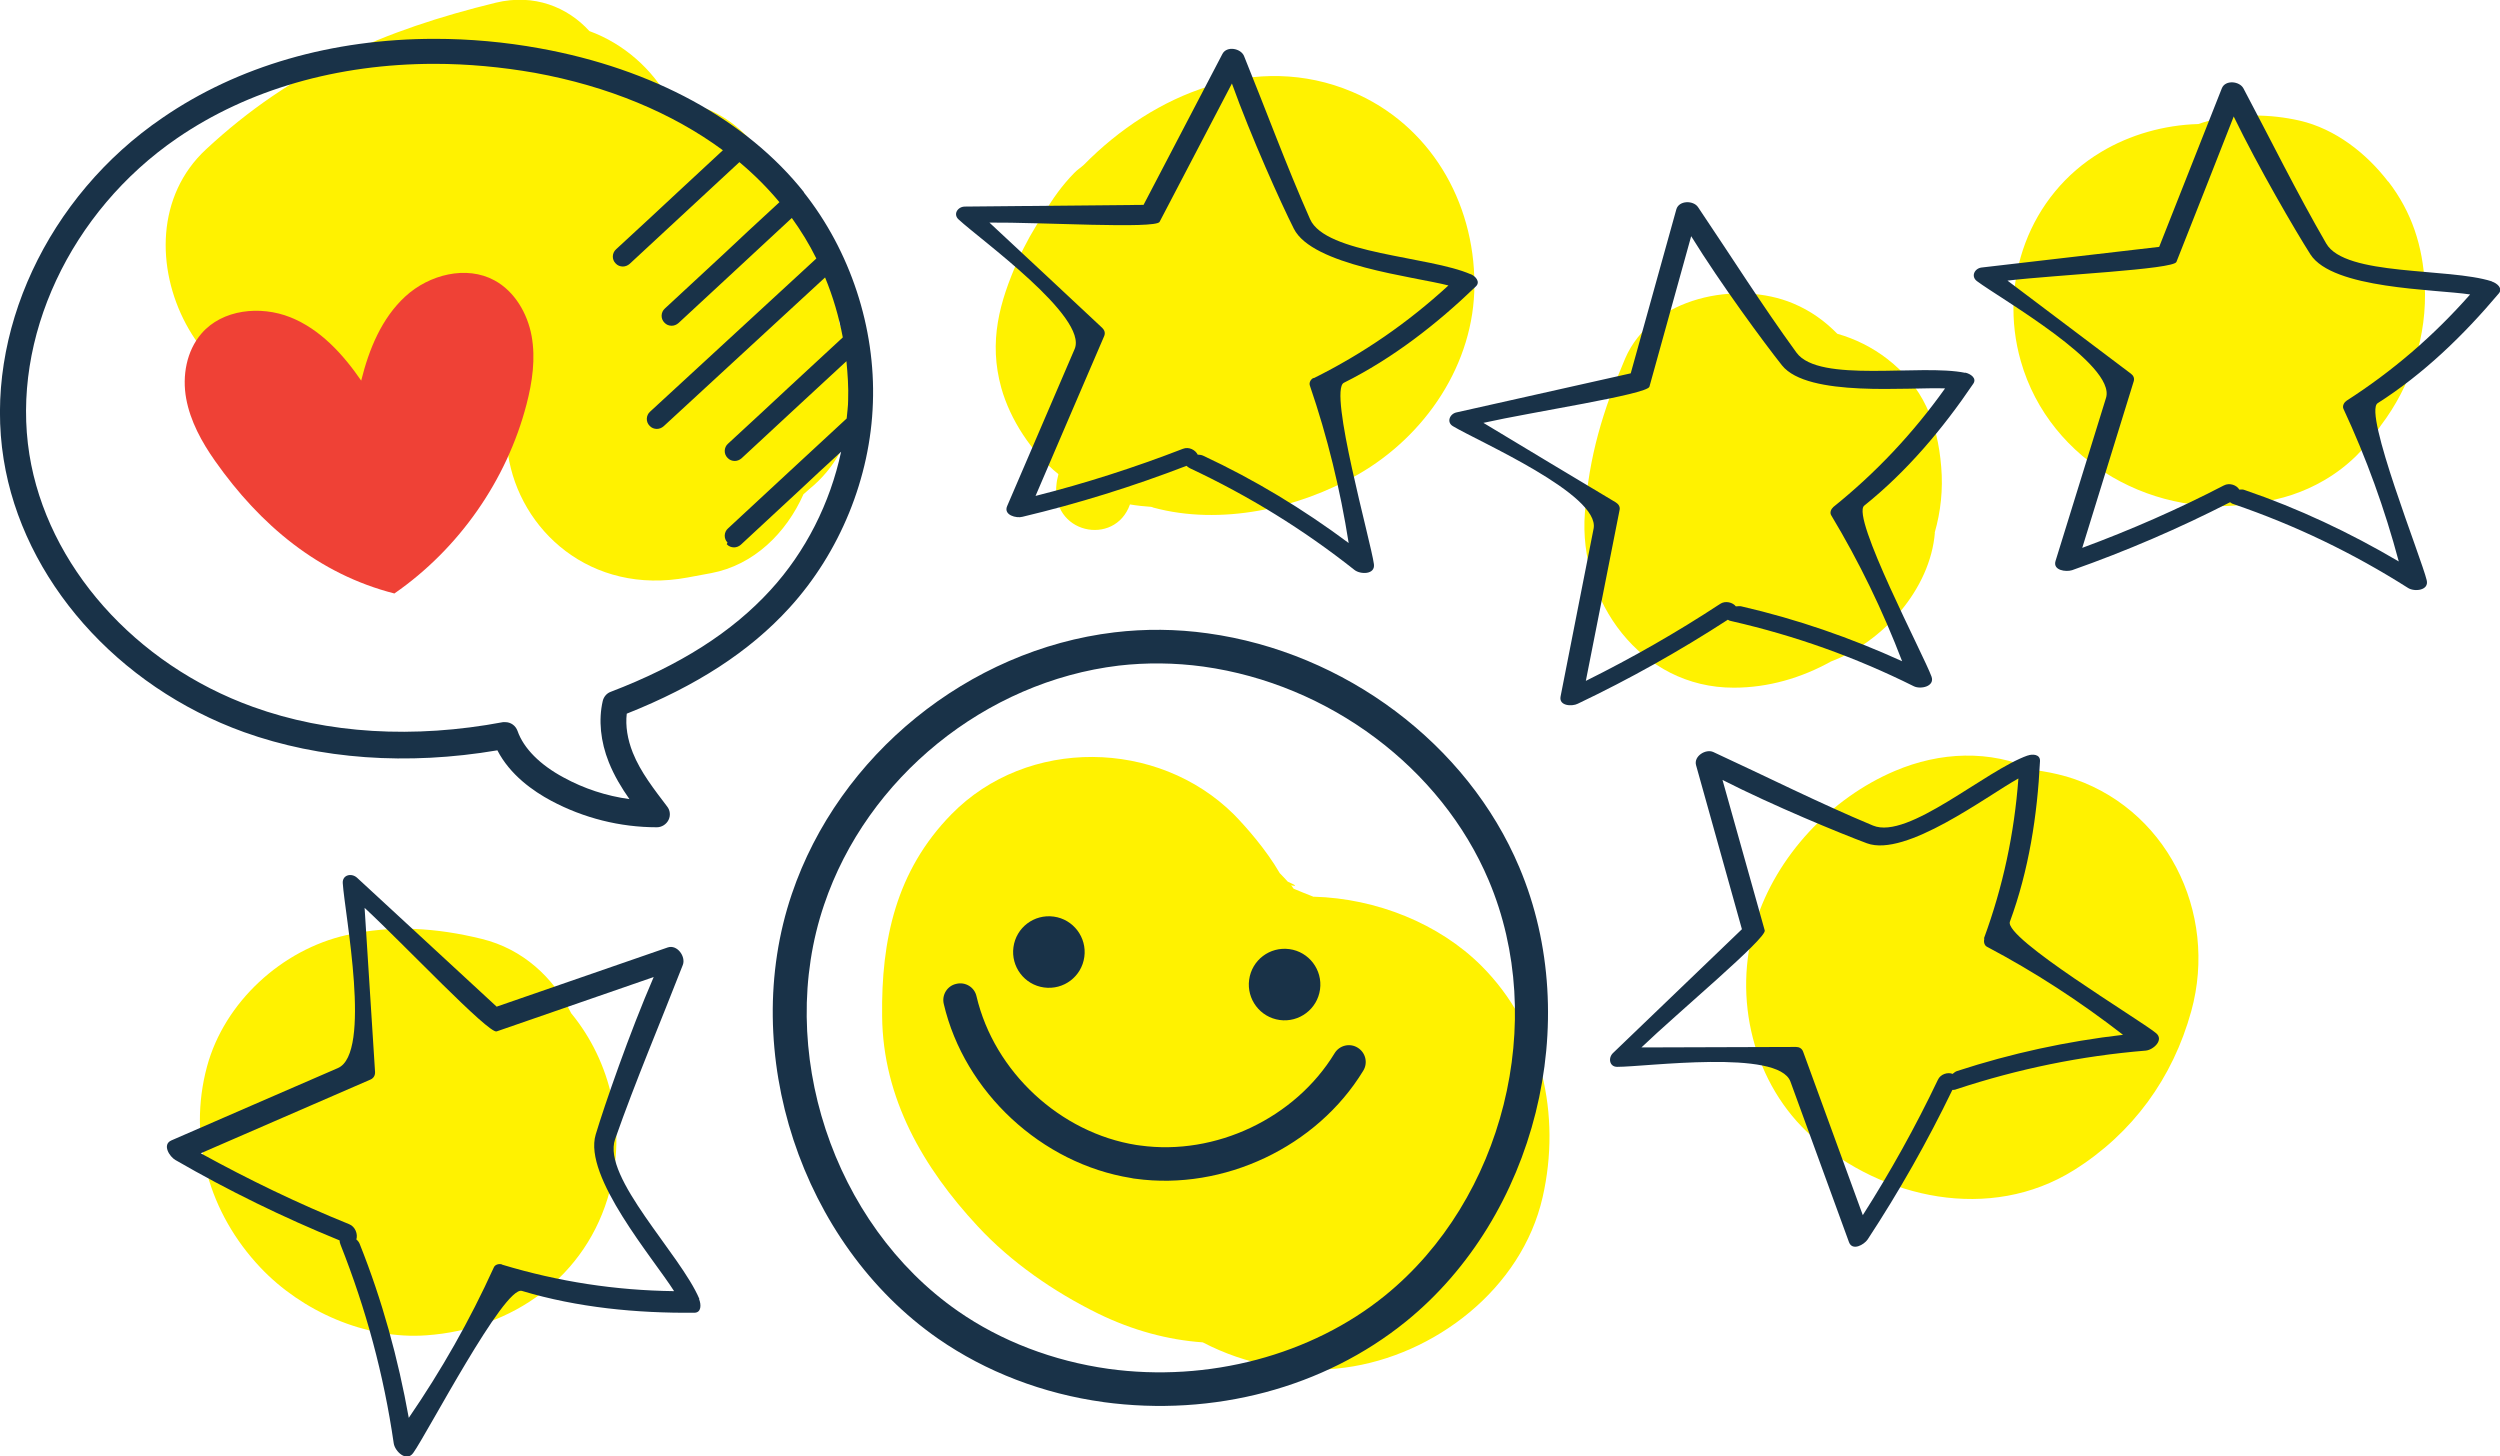
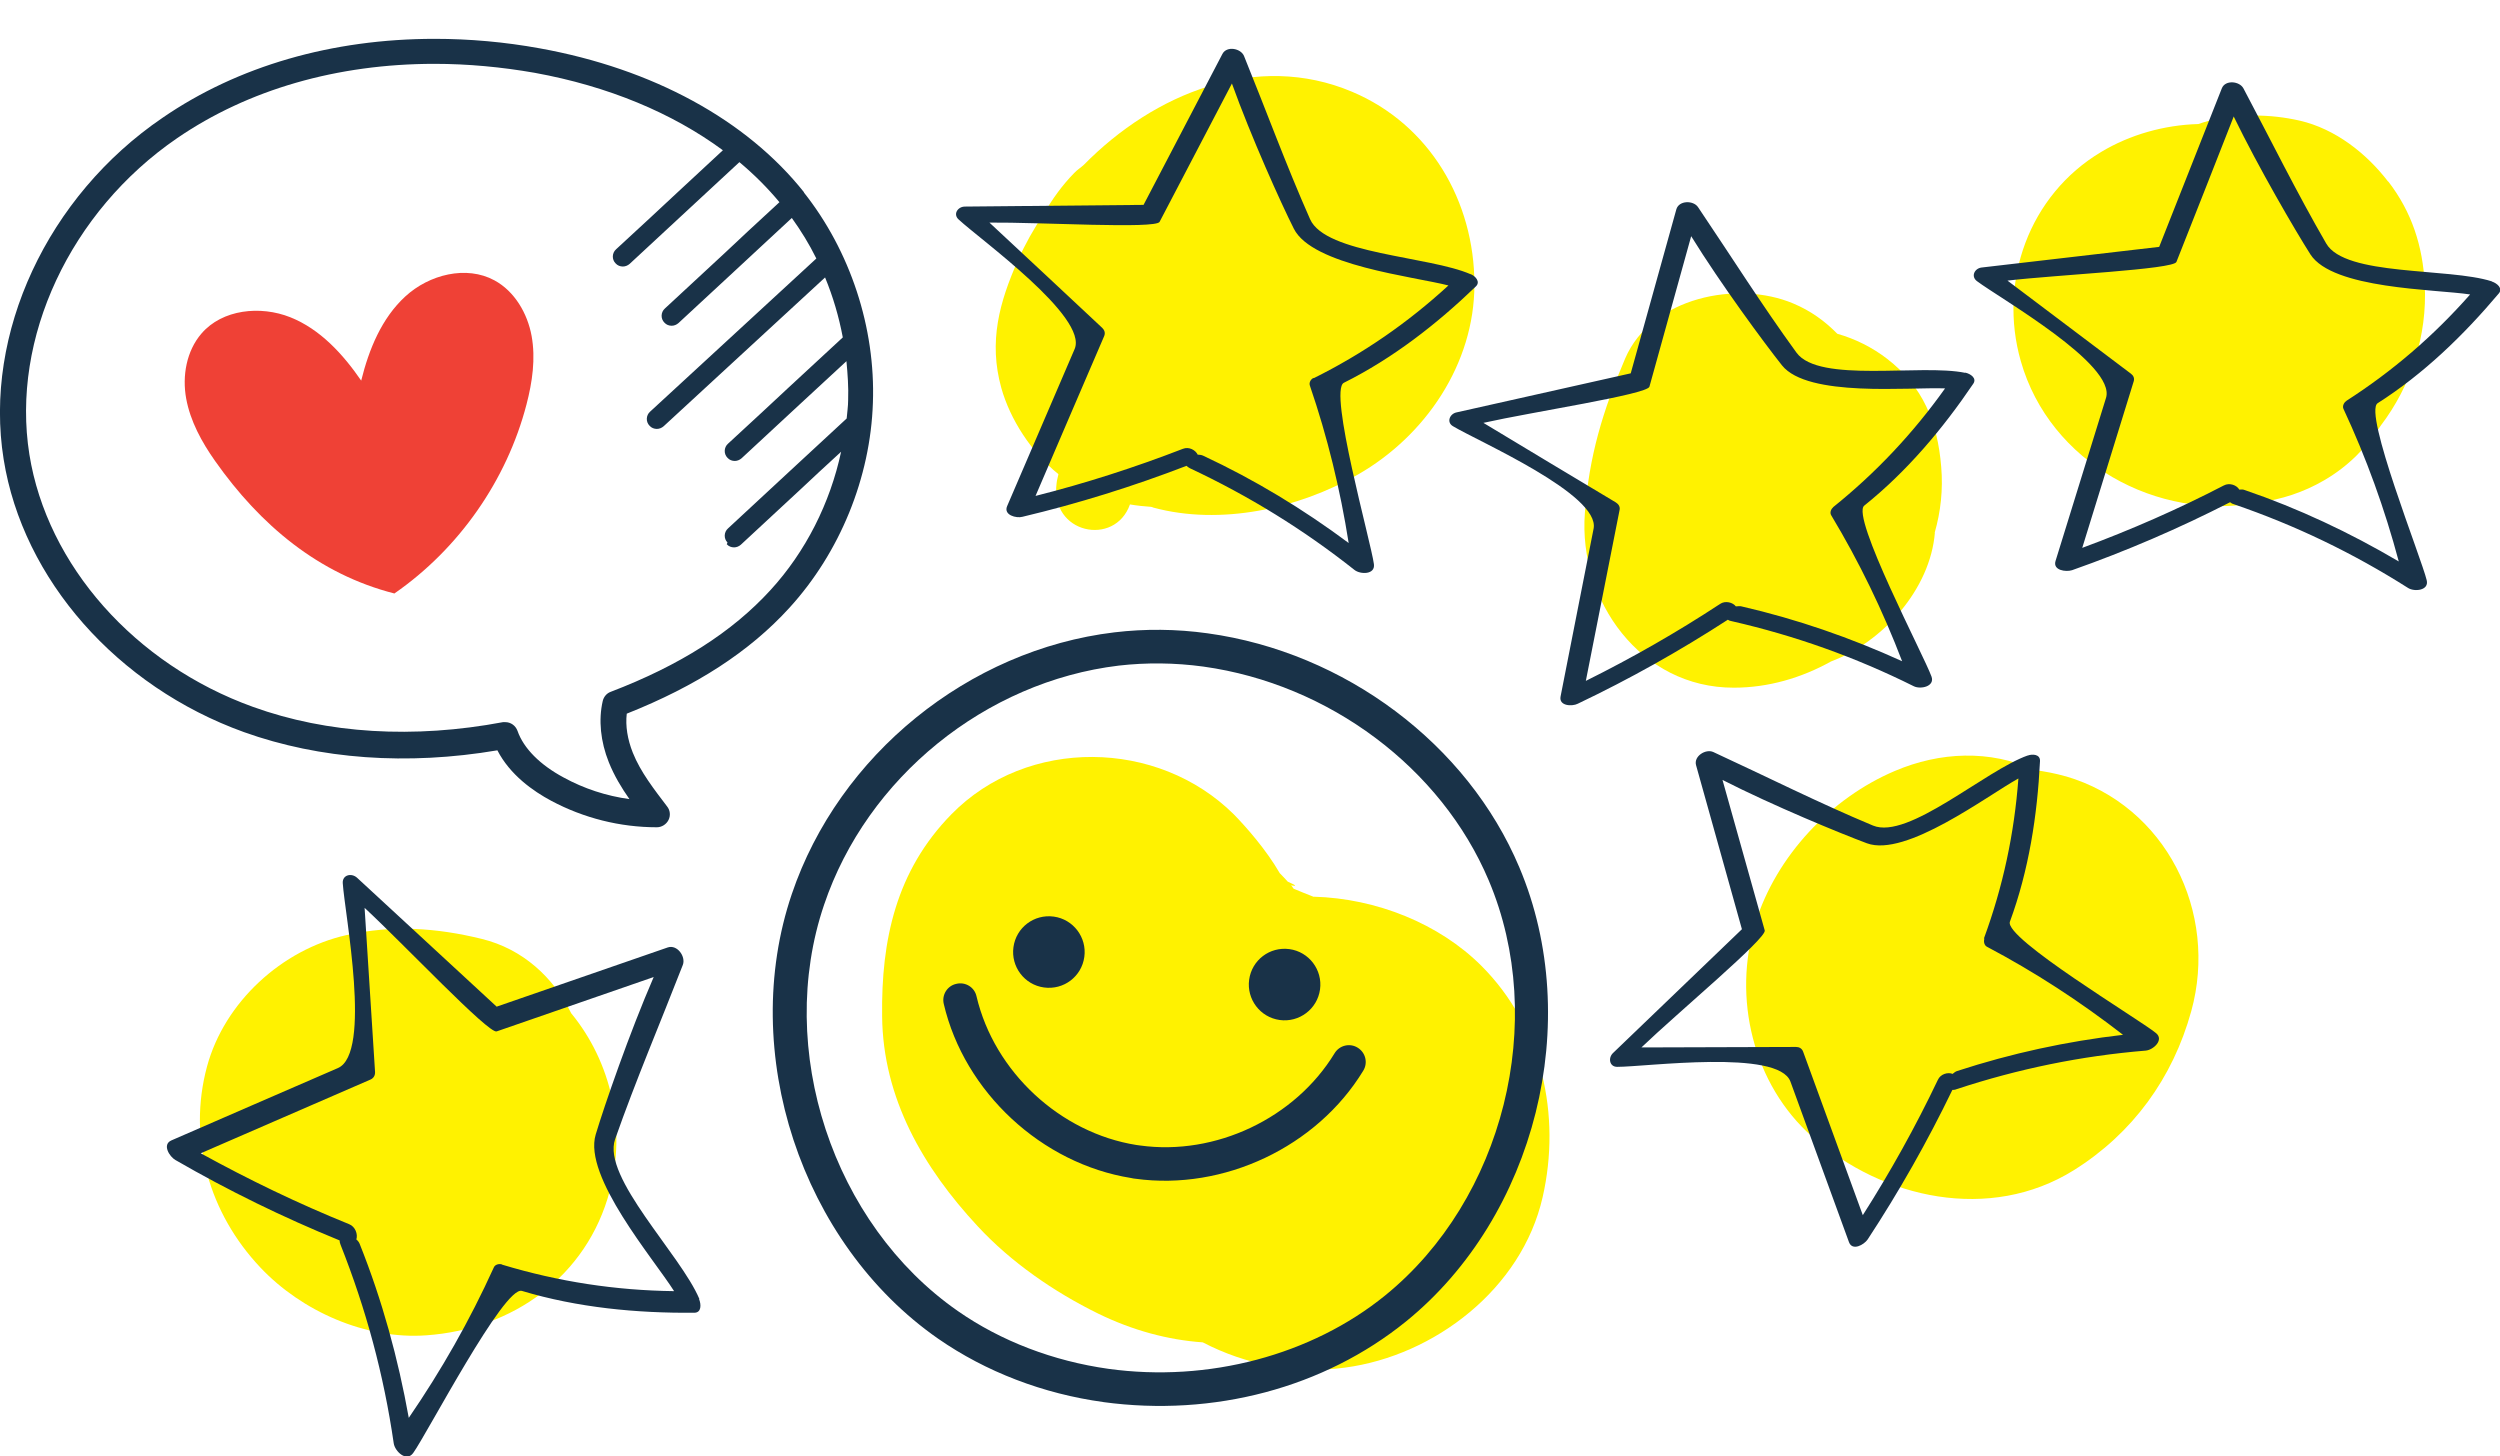
<svg xmlns="http://www.w3.org/2000/svg" id="b" viewBox="0 0 102.99 60">
  <defs>
    <style>.d{fill:#193248;}.d,.e,.f{stroke-width:0px;}.e{fill:#fff200;}.f{fill:#ef4136;}</style>
  </defs>
  <g id="c">
    <path class="e" d="m43.6,19.55c-.02.12-.06.22-.07.34-.29,2.1,2.4,2.65,3.02.89.29.05.58.08.87.1.03,0,.06.02.09.03,2.77.75,5.97.05,8.43-1.36,2.78-1.59,4.8-4.56,4.8-7.83,0-3.43-1.84-6.59-5.04-7.94-3.93-1.66-8.15.06-11.05,3.01-.13.12-.28.21-.4.34-.49.5-.9,1.07-1.25,1.68-.41.61-.77,1.25-1.06,1.9-.77,1.74-1.22,3.36-.69,5.27.36,1.29,1.24,2.66,2.35,3.55Z" />
    <path class="e" d="m79.7,21.95c.25-.87.35-1.78.27-2.72-.15-1.84-.75-3.31-2.23-4.45-.61-.47-1.31-.82-2.05-1.03-.51-.52-1.1-.95-1.82-1.25-2.28-.96-5.83-.27-6.92,2.27-.92,2.15-1.49,4.02-1.66,6.37-.27,3.6,2.3,7.2,6.14,7.19,1.41,0,2.78-.4,4-1.08,2.15-.81,4.09-2.98,4.28-5.31Z" />
    <path class="e" d="m98.38,7.48c-.89-1.16-2.17-2.17-3.64-2.51-1.23-.28-2.49-.28-3.72,0-.16.04-.31.09-.46.14-1.41.04-2.82.44-4,1.15-2.97,1.77-4.25,5.34-3.31,8.62,1.19,4.18,5.62,6.62,9.79,5.82.94-.12,1.86-.42,2.7-.91,1-.58,1.76-1.36,2.34-2.26,1.24-1.63,1.92-3.69,1.81-5.81-.08-1.58-.53-2.98-1.5-4.24Z" />
    <path class="e" d="m85.09,31.98c-.42-.12-.85-.2-1.28-.26-1.84-.84-3.89-.75-5.75.04-2.64,1.12-4.88,3.5-5.74,6.25-.96,3.08-.11,6.66,2.35,8.83,2.89,2.55,7.31,3.52,10.76,1.37,2.43-1.52,4.08-3.8,4.84-6.55,1.13-4.08-1.04-8.47-5.17-9.68Z" />
    <path class="e" d="m19.85,38.68c-1.87-.46-3.68-.58-5.57-.16-2.67.6-5.03,2.76-5.75,5.41-.81,2.99.09,6.06,2.2,8.29,1.7,1.8,4.34,2.97,6.83,2.79,3.55-.25,6.62-2.41,7.56-5.95.68-2.54.07-5.3-1.59-7.32-.72-1.47-2-2.65-3.68-3.06Z" />
-     <path class="e" d="m32.35,8.7c-.51-2.35-2.15-4.39-4.77-4.56-.7-1.29-1.88-2.34-3.3-2.86-.9-.99-2.28-1.55-3.85-1.17-4.62,1.13-8.41,2.76-11.94,6.04-4.12,3.82.04,12,5.59,10.09,1.57.7,3.41.66,5.11-.02.32.61.76,1.15,1.32,1.6.11.31.25.61.42.9.47,3.11,3.39,5.82,7.4,5.07.32-.06.65-.12.97-.18,1.75-.33,3.09-1.65,3.8-3.25.08-.07.16-.14.24-.21,2.16-1.76,2.26-4.55,1.23-6.85.02-1.84-.8-3.47-2.21-4.6Z" />
    <path class="e" d="m54.13,36.95c-.28-.11-.56-.22-.84-.34-.04-.05-.06-.1-.1-.14.22.05.25.02-.14-.15-.1-.12-.22-.23-.33-.35-.56-.97-1.39-1.91-1.89-2.42-3.13-3.11-8.51-3.2-11.64,0-2.28,2.33-2.89,5.18-2.85,8.31.03,3.39,1.7,6.25,3.94,8.66,1.37,1.48,3.14,2.7,4.95,3.59,1.43.7,2.89,1.09,4.32,1.19,1.77.92,3.8,1.32,5.86,1.04,3.68-.49,7.28-3.24,8.14-7.02.77-3.37-.02-7.03-2.52-9.53-1.74-1.74-4.33-2.78-6.91-2.85Z" />
    <path class="d" d="m45.46,57.76c-2.49-.34-4.85-1.25-6.81-2.61-5.65-3.93-8.24-11.81-6.03-18.32,1.94-5.73,7.28-10.06,13.29-10.78,1.26-.15,2.55-.14,3.84.04,5.65.78,10.7,4.56,12.84,9.64,2.68,6.34.67,14.38-4.67,18.71-3.37,2.73-7.92,3.94-12.47,3.32Zm4.11-30.3c-1.17-.16-2.35-.17-3.48-.04-5.49.66-10.37,4.61-12.14,9.85-2.02,5.95.35,13.15,5.51,16.74,1.78,1.24,3.93,2.06,6.2,2.38,4.11.57,8.37-.56,11.4-3.02,4.88-3.96,6.72-11.31,4.27-17.1-1.96-4.64-6.58-8.09-11.76-8.81Z" />
    <path class="d" d="m43.41,37.76c-.81-.11-1.55.45-1.66,1.26-.11.8.45,1.55,1.26,1.66s1.55-.45,1.66-1.26c.11-.8-.45-1.55-1.26-1.66Z" />
    <path class="d" d="m53.12,39.1c-.81-.11-1.55.45-1.66,1.26-.11.8.45,1.55,1.26,1.66.8.11,1.55-.45,1.66-1.26.11-.8-.45-1.55-1.26-1.66Z" />
    <path class="d" d="m46.78,48.56c-.06,0-.12-.02-.18-.03-3.69-.59-6.87-3.54-7.72-7.17-.09-.37.14-.75.52-.83.37-.09.75.14.83.52.73,3.1,3.44,5.62,6.59,6.12.05,0,.1.02.15.02,3.1.43,6.38-1.12,8.01-3.8.2-.33.63-.43.95-.23.33.2.43.63.23.95-1.91,3.14-5.75,4.95-9.38,4.45Z" />
    <path class="f" d="m16.26,24.44c2.65-1.84,4.62-4.66,5.43-7.78.24-.92.38-1.89.21-2.82-.17-.93-.7-1.84-1.53-2.29-1.16-.63-2.69-.24-3.67.66s-1.5,2.18-1.82,3.47c-.75-1.09-1.69-2.12-2.92-2.61s-2.8-.33-3.66.67c-.62.72-.8,1.75-.63,2.68s.64,1.79,1.19,2.57c1.86,2.64,4.26,4.66,7.39,5.46Z" />
    <path class="d" d="m33.13,7.93c-2.37-2.99-6.24-5.1-10.9-5.94-1.43-.26-2.88-.39-4.32-.39-4.23,0-8.11,1.12-11.21,3.25C1.95,8.08-.68,13.74.15,18.92c.79,4.95,4.68,9.36,9.9,11.24,3.13,1.12,6.73,1.38,10.44.75.52,1.01,1.47,1.68,2.22,2.08,1.33.71,2.83,1.09,4.35,1.09.2,0,.39-.12.48-.3.09-.18.07-.4-.06-.56-.53-.7-1.09-1.41-1.41-2.21-.22-.55-.31-1.11-.25-1.61,2.87-1.14,5.06-2.56,6.7-4.36,2.08-2.28,3.34-5.36,3.44-8.45.11-3.09-.93-6.25-2.85-8.67Zm-3.19,14.49c.08.09.19.13.3.13.1,0,.2-.04.28-.11,1.17-1.08,1.82-1.69,2.48-2.3.48-.45.96-.9,1.65-1.53-.45,2.11-1.46,4.12-2.91,5.7-1.58,1.73-3.73,3.1-6.58,4.19-.17.06-.29.21-.33.38-.18.78-.09,1.67.25,2.52.22.55.52,1.05.85,1.52-.95-.13-1.87-.43-2.71-.89-.97-.52-1.65-1.2-1.9-1.92-.08-.22-.28-.36-.5-.36-.03,0-.07,0-.1,0-3.67.69-7.23.48-10.3-.63-4.86-1.75-8.48-5.83-9.21-10.4-.76-4.78,1.68-10.01,6.09-13.03,2.92-2,6.59-3.06,10.6-3.06,1.37,0,2.76.13,4.13.37,3.02.55,5.66,1.65,7.75,3.19-.84.78-1.39,1.29-1.94,1.8-.65.61-1.3,1.21-2.46,2.28-.17.15-.18.42-.02.58.08.09.19.13.3.13.1,0,.2-.04.28-.11,1.16-1.07,1.81-1.68,2.47-2.29.57-.53,1.14-1.06,2.05-1.9.61.51,1.16,1.06,1.65,1.65-1.04.96-1.66,1.53-2.27,2.11-.65.6-1.3,1.21-2.45,2.27-.17.15-.18.42-.02.58.08.09.19.13.3.13.1,0,.2-.04.28-.11,1.15-1.06,1.8-1.67,2.45-2.27.61-.56,1.21-1.13,2.22-2.06.38.53.72,1.08,1.01,1.67l-6.85,6.31c-.17.15-.18.42-.02.58.08.09.19.13.3.13.1,0,.2-.04.28-.11l6.65-6.13c.33.8.57,1.62.73,2.47-1.03.95-1.65,1.53-2.27,2.1-.65.61-1.3,1.21-2.46,2.28-.17.15-.18.42-.02.58.08.09.19.13.3.13.1,0,.2-.04.28-.11,1.16-1.07,1.81-1.68,2.47-2.29.53-.49,1.06-.98,1.85-1.71.05.53.09,1.07.07,1.61,0,.25-.04.5-.06.75-1.12,1.04-1.77,1.64-2.41,2.23-.66.61-1.31,1.22-2.48,2.3-.17.15-.18.42-.02.58Z" />
    <path class="d" d="m60.59,11.3c-1.71-.75-5.98-.83-6.62-2.27-.98-2.21-1.81-4.48-2.72-6.72-.13-.32-.71-.43-.89-.09-1.08,2.07-2.17,4.15-3.25,6.22-2.45.02-4.91.05-7.36.07-.29,0-.5.31-.26.53.88.82,5.35,4.02,4.78,5.34-.93,2.16-1.85,4.31-2.78,6.47-.16.37.38.51.63.44,2.31-.55,4.55-1.25,6.76-2.1.03.03.08.07.14.1,2.43,1.14,4.67,2.52,6.78,4.19.24.19.86.2.8-.24-.12-.91-1.88-7.14-1.24-7.47,2.02-1.01,3.82-2.41,5.44-3.97.2-.19-.02-.43-.22-.51Zm-6.48,4.27c-.11.05-.19.19-.15.31.73,2.13,1.25,4.28,1.6,6.49-1.88-1.4-3.86-2.6-6-3.6-.07-.03-.15-.04-.22-.04-.09-.19-.36-.34-.61-.24-1.99.77-4.01,1.42-6.07,1.94.94-2.2,1.89-4.4,2.83-6.59.05-.13.01-.24-.08-.33-1.55-1.45-3.1-2.9-4.65-4.34,2.05-.02,6.85.27,7.01-.03.99-1.9,1.99-3.8,2.98-5.7.79,2.2,2.02,4.93,2.55,5.98.76,1.52,4.94,1.97,6.37,2.34-1.68,1.54-3.5,2.8-5.55,3.82Z" />
    <path class="d" d="m80.96,15.36c-1.83-.38-6.02.44-6.95-.83-1.42-1.95-2.71-4-4.06-6-.19-.28-.78-.28-.89.09-.63,2.25-1.25,4.51-1.88,6.76-2.39.54-4.79,1.07-7.18,1.61-.28.06-.42.41-.14.57,1.03.62,6.07,2.81,5.79,4.22-.45,2.3-.91,4.6-1.36,6.91-.08.4.48.42.71.3,2.14-1.02,4.19-2.17,6.18-3.46.04.03.09.05.16.06,2.62.6,5.09,1.48,7.5,2.68.28.14.88.01.73-.4-.31-.86-3.33-6.59-2.77-7.04,1.76-1.41,3.23-3.16,4.49-5.02.16-.23-.11-.41-.33-.46Zm-5.44,5.54c-.09.07-.15.22-.08.33,1.16,1.93,2.12,3.92,2.92,6.01-2.13-.97-4.32-1.73-6.62-2.26-.07-.02-.15,0-.23,0-.12-.16-.43-.25-.65-.1-1.78,1.17-3.62,2.22-5.53,3.17.46-2.35.93-4.69,1.39-7.04.03-.13-.04-.24-.15-.31-1.82-1.09-3.64-2.18-5.46-3.28,2-.45,6.75-1.17,6.84-1.49.57-2.07,1.15-4.13,1.72-6.2,1.23,1.99,3.01,4.4,3.74,5.32,1.06,1.33,5.24.89,6.72.95-1.32,1.85-2.84,3.47-4.62,4.9Z" />
    <path class="d" d="m102.65,11.59c-1.78-.57-6.04-.2-6.82-1.56-1.21-2.09-2.28-4.26-3.41-6.39-.16-.3-.75-.36-.89,0-.86,2.18-1.72,4.35-2.58,6.53-2.44.28-4.87.57-7.31.85-.29.03-.46.36-.2.56.96.72,5.74,3.43,5.32,4.81-.69,2.24-1.39,4.48-2.08,6.72-.12.39.43.46.68.38,2.24-.79,4.4-1.72,6.51-2.8.04.03.08.06.15.08,2.54.87,4.91,2.01,7.18,3.45.26.17.88.11.77-.32-.21-.89-2.62-6.91-2.02-7.29,1.9-1.21,3.54-2.8,4.99-4.52.18-.21-.07-.42-.28-.49Zm-5.99,4.93c-.1.06-.17.21-.12.32.95,2.04,1.7,4.12,2.28,6.29-2.02-1.19-4.12-2.18-6.34-2.94-.07-.03-.15-.03-.23-.02-.1-.18-.4-.3-.64-.17-1.89.98-3.83,1.83-5.83,2.57.71-2.29,1.41-4.57,2.12-6.86.04-.13-.01-.24-.12-.32-1.69-1.28-3.39-2.55-5.08-3.83,2.03-.24,6.84-.46,6.96-.77.79-2,1.58-3.99,2.36-5.99,1.02,2.1,2.53,4.69,3.16,5.68.92,1.43,5.11,1.43,6.58,1.65-1.5,1.7-3.19,3.16-5.11,4.39Z" />
    <path class="d" d="m83.54,31.12c-1.76.62-4.93,3.49-6.38,2.89-2.23-.93-4.39-2.02-6.58-3.03-.31-.14-.81.17-.71.54.63,2.25,1.26,4.5,1.89,6.76-1.77,1.7-3.54,3.4-5.31,5.1-.21.2-.15.57.17.57,1.2,0,6.65-.74,7.14.61.8,2.2,1.61,4.41,2.41,6.61.14.38.62.11.77-.11,1.3-1.98,2.46-4.03,3.49-6.16.05,0,.1,0,.17-.03,2.55-.84,5.13-1.37,7.8-1.59.31-.03.76-.44.42-.72-.71-.58-6.27-3.91-6.02-4.59.78-2.12,1.13-4.38,1.24-6.62.01-.28-.31-.3-.52-.22Zm-1.79,7.55c-.04.11-.01.27.1.33,1.99,1.05,3.84,2.26,5.61,3.63-2.33.27-4.59.76-6.83,1.49-.07.02-.13.07-.19.12-.19-.08-.5,0-.61.25-.92,1.93-1.95,3.78-3.09,5.57-.82-2.25-1.64-4.49-2.46-6.74-.05-.13-.16-.19-.29-.19-2.12,0-4.24.02-6.37.02,1.48-1.42,5.17-4.5,5.08-4.82-.58-2.07-1.16-4.13-1.74-6.2,2.08,1.06,4.85,2.2,5.95,2.61,1.6.59,4.94-1.95,6.24-2.67-.17,2.27-.63,4.44-1.42,6.59Z" />
    <path class="d" d="m28.81,53.51c-.77-1.83-4.02-5.01-3.47-6.58.85-2.42,1.86-4.79,2.79-7.18.13-.34-.23-.85-.62-.72-2.35.81-4.7,1.63-7.05,2.44-1.92-1.77-3.83-3.54-5.75-5.31-.23-.21-.61-.12-.59.22.08,1.27,1.21,7.01-.2,7.62-2.29.99-4.58,1.99-6.86,2.98-.39.17-.08.67.17.81,2.18,1.26,4.43,2.36,6.76,3.31,0,.05.01.11.04.18,1.05,2.65,1.78,5.35,2.19,8.18.05.33.52.78.8.4.57-.79,3.75-6.9,4.48-6.68,2.3.69,4.72.92,7.1.9.3,0,.29-.34.2-.56Zm-8.13-1.42c-.12-.04-.29,0-.34.13-.99,2.18-2.15,4.22-3.5,6.19-.44-2.45-1.09-4.83-2.02-7.16-.03-.08-.08-.14-.14-.19.07-.21-.04-.53-.3-.63-2.1-.85-4.13-1.83-6.11-2.92,2.33-1.01,4.67-2.03,7-3.04.13-.06.19-.18.18-.32-.14-2.25-.29-4.5-.43-6.75,1.6,1.48,5.11,5.2,5.44,5.09,2.16-.75,4.31-1.49,6.47-2.24-.99,2.28-2.03,5.29-2.39,6.49-.52,1.73,2.39,5.12,3.23,6.45-2.42-.03-4.76-.39-7.08-1.09Z" />
  </g>
</svg>